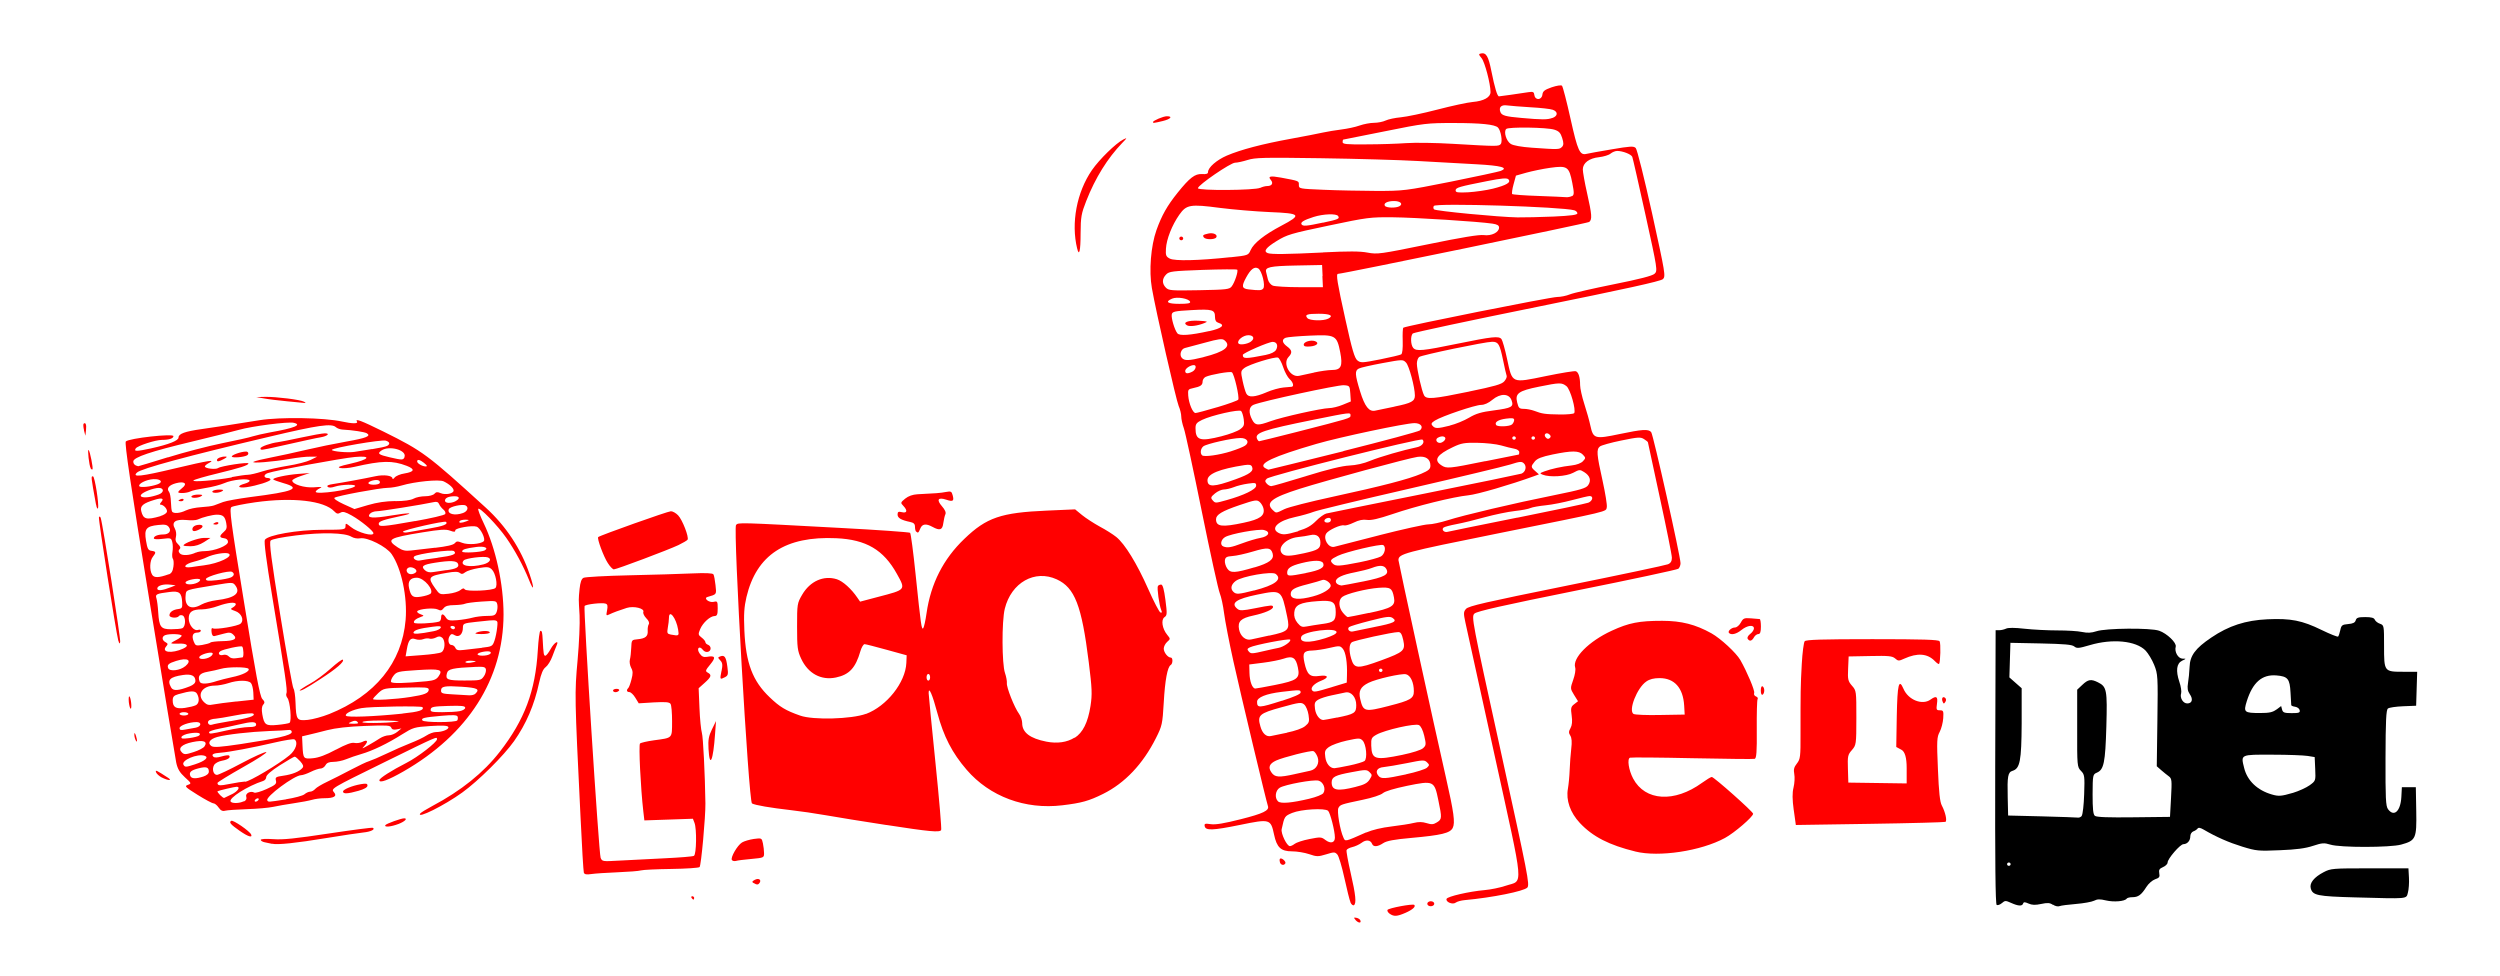
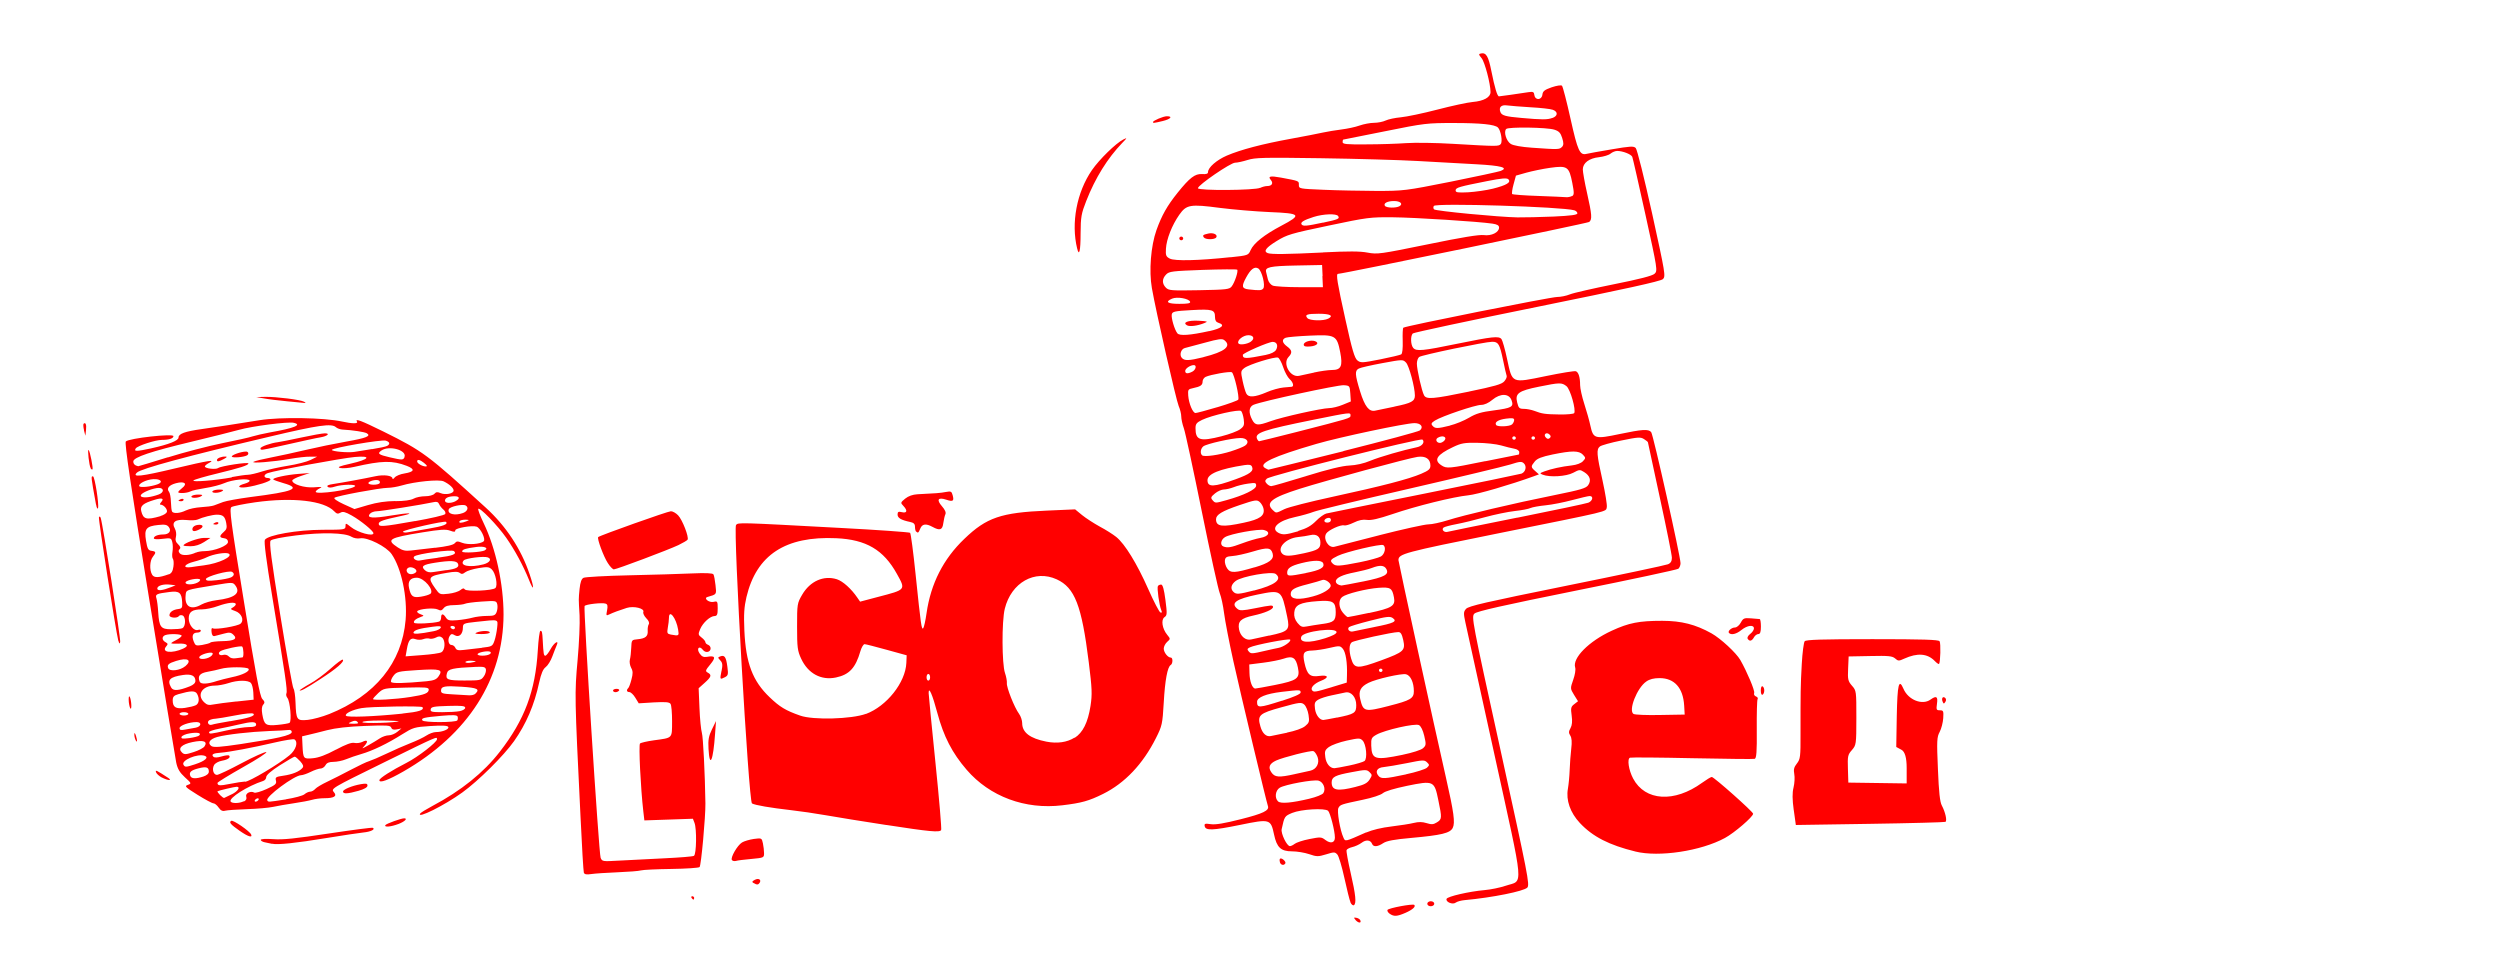
<svg xmlns="http://www.w3.org/2000/svg" id="Calque_3" data-name="Calque 3" viewBox="0 0 240 93.67">
  <defs>
    <style>
      .cls-1 {
        fill: red;
      }
    </style>
  </defs>
  <g id="layer1">
    <path id="path93" class="cls-1" d="m130.13,88.31c-.19-.22-.18-.25.09-.2.17.03.35.15.38.26.1.28-.21.25-.48-.06h0Zm3.28-.59c-.17-.12-.26-.29-.21-.37.12-.18,2.43-.61,2.57-.48.17.16-.16.46-.84.76-.83.36-1.11.37-1.52.09h0Zm-3.76-1.09c-.09-.2-.35-1.26-.59-2.35-.24-1.09-.54-2.11-.68-2.25-.23-.25-.31-.25-1.08-.01-.76.23-.89.23-1.62-.02-.44-.15-1.17-.27-1.64-.27-1.07,0-1.47-.37-1.73-1.61-.32-1.5-.39-1.52-3.26-.93-2.65.54-3.32.56-3.4.12-.05-.24.03-.27.58-.19.45.07,1.29-.07,2.9-.48,2.14-.54,2.74-.83,2.59-1.26-.15-.42-2.63-10.8-3.31-13.88-.41-1.84-.81-3.93-.9-4.64s-.27-1.56-.41-1.9c-.14-.33-.92-3.87-1.73-7.87s-1.58-7.58-1.72-7.97c-.14-.39-.25-.9-.25-1.14,0-.24-.11-.69-.25-1.01-.24-.56-2.17-9.03-2.57-11.31-.29-1.66-.1-4.05.44-5.57.51-1.42,1.02-2.33,2.04-3.6,1.15-1.43,1.66-1.82,2.33-1.78.42.03.58-.03.58-.19,0-.44.83-1.16,1.8-1.58,1.36-.58,3.42-1.12,6.16-1.62,1.29-.24,2.68-.5,3.09-.6.41-.09,1.2-.22,1.76-.29.55-.07,1.33-.23,1.74-.38.4-.14,1.03-.26,1.39-.26s.86-.1,1.11-.22c.25-.12.9-.26,1.46-.31.55-.05,2.13-.38,3.51-.74,1.38-.36,2.91-.69,3.39-.73,1.06-.09,1.71-.45,1.71-.95,0-.79-.55-2.89-.86-3.26-.29-.35-.3-.4-.05-.45.49-.1.71.27.99,1.69.32,1.6.57,2.43.73,2.43.12,0,1.9-.26,2.82-.4.46-.07.54-.03.58.28.08.53.71.49.77-.05.04-.33.21-.46.89-.7.48-.16.9-.23.99-.15.08.08.45,1.5.82,3.17.69,3.1.89,3.53,1.54,3.37.16-.04,1.24-.24,2.39-.43,1.82-.31,2.13-.33,2.33-.13.13.13.81,2.84,1.57,6.27,1.27,5.79,1.32,6.06,1.03,6.32-.21.2-3.68.96-12.06,2.66-6.47,1.31-11.84,2.46-11.94,2.55-.24.23-.21,1.1.04,1.39.3.34.88.29,4.27-.41,3.34-.68,3.94-.75,4.2-.44.09.11.34.97.54,1.92.51,2.37.39,2.32,3.74,1.63,1.46-.3,2.74-.51,2.86-.46.26.09.41.58.41,1.33,0,.31.18,1.12.4,1.8s.49,1.63.59,2.11c.27,1.24.43,1.29,2.79.79,2.21-.46,2.77-.5,3.04-.19.2.23,2.82,11.95,2.82,12.59,0,.2-.1.44-.21.53-.12.09-4.49,1.03-9.73,2.08-7.18,1.45-9.6,2-9.84,2.22-.31.29-.25.61,2.51,13.16,2.62,11.94,2.81,12.88,2.56,13.15-.34.35-3.37.96-6,1.2-.35.03-.74.14-.87.24-.29.23-.99-.06-.88-.36.08-.23,2.16-.71,3.64-.84.6-.05,1.51-.24,2.04-.42,1.72-.58,1.82.66-1.08-12.57-1.41-6.43-2.67-12.14-2.79-12.69-.19-.89-.19-1.04.06-1.32.23-.27,1.89-.65,9.64-2.22,5.15-1.04,9.53-1.97,9.74-2.06.27-.11.38-.3.38-.63,0-.26-.52-2.84-1.15-5.74-.63-2.9-1.15-5.3-1.15-5.34,0-.04-.17-.18-.38-.31-.33-.21-.57-.19-2.18.14-.99.2-1.91.46-2.05.57-.35.28-.31.75.25,3.26.27,1.23.46,2.39.41,2.58-.11.45.5.3-10.46,2.51-9.08,1.83-9.53,1.96-9.54,2.56,0,.18,3.47,16.11,4.55,20.83.77,3.39.91,4.39.66,4.88-.25.5-1.08.7-3.98.96-1.67.15-2.35.28-2.69.5-.54.36-.95.39-1.07.07-.15-.38-.58-.43-1.01-.1-.23.17-.63.35-.89.41-.26.06-.51.19-.55.29-.04.1.14,1.09.39,2.18.49,2.13.57,2.95.31,3.11-.09.05-.24-.07-.33-.27h0Zm-5.35-5.62c.15-.13.78-.34,1.4-.46,1.06-.21,1.15-.21,1.54.09.5.38.91.27.91-.23,0-.64-.45-2.38-.65-2.57-.31-.29-2.6-.15-3.45.2-.73.31-.74.32-1.01,1.56-.09.41.5,1.63.79,1.63.11,0,.32-.11.47-.23h0Zm6.86-1.09c.57-.25,1.49-.47,2.43-.58.83-.1,1.79-.25,2.14-.34.45-.11.81-.11,1.22.02.48.15.65.14.99-.07.49-.3.5-.41.14-2.13-.38-1.87-.45-1.9-3-1.38-1.24.26-2.12.52-2.33.71-.2.17-1,.44-1.93.63-2.09.44-2.15.46-2.33.78-.16.28.15,2.14.48,2.85.18.4.11.42,2.18-.5h0Zm-5.44-3.25c.64-.15,1.23-.39,1.32-.53.27-.41,0-1.08-.47-1.2-.51-.12-3.18.37-3.71.68-.42.25-.52.97-.17,1.31.25.25,1.33.15,3.04-.26Zm4.42-1.13c.82-.2,1.12-.36,1.34-.7.26-.41.26-.46,0-.71-.27-.26-.37-.26-1.73,0-1.58.29-1.91.46-1.91.98,0,.77.54.88,2.31.43h0Zm4.85-1.21c.95-.2,1.85-.49,2-.63.25-.24.25-.28,0-.52-.25-.24-.4-.23-1.92.08-.91.18-1.91.35-2.23.38-.64.05-.86.43-.5.85.26.3.59.29,2.64-.15h0Zm-10.67-.02c.6-.13,1.26-.27,1.46-.32.6-.13.92-.72.71-1.31-.1-.27-.28-.53-.4-.57-.24-.09-2.9.59-3.58.9-.65.3-.79.65-.46,1.13.33.49.71.52,2.28.17h0Zm5.21-.82c.68-.14,1.34-.34,1.46-.43.3-.23.17-1.63-.19-1.98-.25-.24-.37-.23-1.52.02-.69.15-1.45.43-1.7.61-.39.29-.43.42-.35.98.08.62.45,1.06.87,1.06.11,0,.75-.12,1.43-.26Zm5.12-1.03c.96-.2,1.77-.46,1.96-.63.3-.27.31-.37.12-1.18-.13-.55-.32-.94-.51-1.04-.37-.19-3.26.46-4.08.92-.48.27-.52.36-.5,1.05.05,1.34.35,1.43,3.02.88h0Zm-11.1-2.13c.79-.16,1.47-.4,1.74-.62.39-.32.43-.43.33-1.08-.06-.4-.25-.85-.41-.99-.28-.24-.43-.23-2.19.26-2.15.59-2.33.76-2.02,1.84.19.68.57,1.02,1.01.92.14-.03.84-.18,1.55-.32Zm4.81-1.44c1.68-.34,1.84-.44,1.84-1.2,0-.77-.5-1.34-1.06-1.21-.2.05-.78.17-1.28.27-.5.1-1.1.29-1.31.42-.34.21-.38.33-.31.89.08.58.44,1.06.8,1.06.07,0,.66-.11,1.32-.24h0Zm5-1.13c2.05-.52,2.37-.71,2.37-1.4,0-.84-.31-1.52-.75-1.63-.43-.1-2.86.45-3.6.82-.77.38-.98.79-.8,1.55.29,1.24.42,1.27,2.79.66h0Zm-10.3-.48c1.16-.37,1.8-.65,1.8-.8,0-.27-.04-.27-1.83-.06-1.49.18-2.35.53-2.35.95,0,.61.16.61,2.38-.1h0Zm4.81-1.32l1.42-.43.02-.71c.04-1.22-.12-2.21-.4-2.54-.26-.3-.32-.3-1.28-.08-.55.13-1.28.24-1.63.25-.85.02-.98.22-.77,1.18.25,1.14.53,1.39,1.42,1.26.88-.12.98.15.18.46-.64.25-1.04.66-.88.9.15.23.3.2,1.93-.29h0Zm-5.48-.2c2.16-.43,2.43-.63,2.21-1.67-.19-.96-.51-1.16-1.36-.86-.35.12-1.24.3-1.97.39l-1.34.17.02.81c.02.82.27,1.5.56,1.5.09,0,.93-.15,1.88-.34h0Zm10.33-1.41c0-.09-.07-.16-.17-.16s-.17.07-.17.16c0,.09.07.16.17.16s.17-.07.17-.16Zm-.11-.96c2.17-.8,2.32-.94,2.1-1.95-.13-.57-.24-.76-.47-.76-.57,0-4.25.81-4.47.98-.26.2-.28.81-.06,1.56.3,1,.58,1.02,2.9.17h0Zm-11.08-.93c.41-.1.95-.21,1.19-.26.51-.09,1.29-.64,1.13-.8-.12-.12-3.41.51-3.87.75-.25.12-.27.19-.1.39.21.24.29.24,1.65-.08h0Zm5.69-1.19c.69-.22,1.09-.43,1.09-.58,0-.49-3.17-.09-3.38.42-.24.6.7.66,2.29.16Zm-5.37-.25c1.87-.4,1.99-.53,1.72-1.81-.55-2.62-.53-2.6-2.86-2.13-2.05.42-2.61.82-1.91,1.38.22.18.5.17,1.65-.06,1.61-.32,1.76-.33,1.76-.12,0,.23-.81.58-1.88.81-1.21.26-1.53.56-1.38,1.34.13.65.63,1.08,1.15.96.19-.04.98-.21,1.74-.38h0Zm10.06-.82c1.94-.38,2.25-.54,1.79-.87-.26-.18-.57-.15-2.17.26-1.03.26-1.94.54-2.02.61-.22.2.05.5.37.42.15-.04,1.07-.23,2.04-.42Zm-4.95-.3c1.09-.15,1.27-.31,1.27-1.13,0-1-.26-1.17-1.72-1.06-1.71.12-2.19.36-2.26,1.08-.04.39.06.7.31,1.01.31.37.45.43.88.34.29-.06.96-.16,1.5-.24h0Zm4.46-1.05c2.22-.47,2.56-.68,2.4-1.5-.17-.9-.33-1-1.47-.92-1.19.09-3.11.57-3.5.88-.38.3-.35,1.01.07,1.51.19.23.4.42.47.42s.98-.18,2.02-.4h0Zm-5.33-1.61c.91-.24,1.65-.7,1.66-1.01,0-.29-.55-.66-.81-.55-.15.06-.79.25-1.42.41-1.28.32-1.61.52-1.61.94,0,.52.76.6,2.19.21Zm-5.7-.55c2.03-.52,2.74-1.07,2.08-1.59-.35-.28-3.24.22-3.84.67-.45.34-.54.75-.22,1.05.27.26.49.24,1.98-.14Zm10.49-.87c2.07-.42,2.51-.67,2.2-1.21-.2-.35-.63-.38-1.37-.09-.3.12-1.03.3-1.63.42-1.2.23-1.84.53-1.84.87,0,.2.22.36.54.4.07,0,1.01-.17,2.09-.39h0Zm-5.53-.81c1.39-.27,1.84-.52,1.68-.93-.13-.32-.89-.32-2.09-.02-1.03.26-1.37.49-1.37.91,0,.36.12.37,1.78.05h0Zm-4.91-.54c1.42-.42,1.88-.77,1.74-1.31-.16-.6-.48-.64-1.91-.21-.71.21-1.59.41-1.96.43-.55.04-.68.11-.72.42-.03.2.07.55.22.77.32.47.73.45,2.63-.11h0Zm10.07-.49c.92-.18,1.85-.44,2.06-.56.38-.23.52-.91.22-1.09-.23-.14-3.59.65-4.36,1.03-.72.35-.79.46-.47.76.27.26.61.24,2.55-.14Zm-5.31-.87c1.34-.3,1.56-.44,1.56-1.02,0-.58-.37-.86-.96-.72-.25.06-.8.15-1.21.19-1.18.13-2.04,1.07-1.48,1.61.27.25.72.24,2.09-.06h0Zm-5.95-.95c.59-.22,1.38-.46,1.75-.52.81-.14,1.02-.59.34-.76-.52-.12-3.19.36-3.73.68-.41.24-.51.77-.17.9.41.16.74.1,1.81-.3h0Zm13.17-.78c2.24-.57,4.35-1.04,4.7-1.04s1.17-.18,1.84-.39c1.53-.49,6.39-1.64,10.28-2.42,2.52-.51,3.03-.66,3.23-.96.31-.45.17-.9-.39-1.25-.41-.26-.46-.25-1.06.07-.66.35-2.24.45-2.92.18-.31-.12-.29-.15.17-.32.65-.24,1.64-.46,2.62-.57.46-.05.89-.21,1.07-.4.28-.3.28-.33,0-.63-.38-.4-1.06-.4-2.91-.02-1.06.22-1.48.39-1.71.67-.39.48-.39.54.04.92l.36.32-.49.18c-2.2.8-5.44,1.75-6.3,1.83-1.4.14-4.98,1.02-7.29,1.81-1.34.45-2.03.61-2.43.55-.39-.06-.78.02-1.27.26-.39.19-.81.31-.92.27-.3-.11-1.53.45-1.73.79-.31.53.24,1.41.8,1.26.14-.04,2.08-.54,4.32-1.11h0Zm-7.79-.41c.81-.24,1.23-.48,1.7-.95.34-.35.79-.67.99-.72.2-.05,4.44-.91,9.42-1.91,4.98-1,9.17-1.87,9.32-1.92.4-.15.53-.7.24-.98-.22-.21-.37-.2-1.31.1-.58.18-4.94,1.23-9.68,2.32-4.74,1.09-8.89,2.09-9.22,2.23-.33.13-1.13.36-1.78.5-1.59.34-2.37,1.07-1.6,1.5.42.23.71.21,1.92-.14h0Zm21.03-1.27c3.54-.71,6.61-1.36,6.82-1.44.42-.17.52-.64.13-.64-.14,0-.89.18-1.68.39s-1.93.44-2.55.5c-.62.06-1.27.18-1.45.26-.18.09-.86.22-1.51.29-.65.07-1.94.34-2.86.59-.92.26-2.16.56-2.75.67s-1.15.26-1.23.33c-.22.19.05.49.37.41.15-.04,3.18-.66,6.72-1.37h0Zm-26.25.48c1.55-.33,2.02-.67,1.89-1.34-.04-.22-.21-.51-.37-.65-.27-.23-.42-.21-1.93.3-1.7.58-2.26.92-2.26,1.36,0,.71.58.78,2.67.33h0Zm8.36-.26c0-.15-.11-.23-.28-.2-.42.08-.48.45-.07.45.21,0,.35-.1.35-.25Zm-4.47-1.04c.38-.19,2.47-.72,4.64-1.19,4.75-1.03,7.32-1.7,8.5-2.21.72-.31.88-.45.88-.78,0-.64-.45-.95-1.24-.84-.82.11-8.76,2.26-11.29,3.06-2.72.86-3.34,1.35-2.6,2.05.33.31.28.32,1.11-.09h0Zm-5.54-.87c1.65-.46,2.83-1.03,2.83-1.38,0-.29-.07-.3-.79-.2-.44.06-1.05.21-1.36.34-.31.12-.74.22-.95.22s-.6.17-.85.38c-.4.33-.43.42-.24.64.27.31.25.31,1.36,0h0Zm.86-2c1.38-.5,1.75-.78,1.58-1.19-.08-.2-.24-.24-.73-.17-2.39.37-3.55.84-3.55,1.45,0,.69.6.67,2.7-.09h0Zm6.78-.31c2.13-.66,3.47-.98,4.15-1.01.63-.03,1.37-.19,2.01-.46.89-.37,3.18-1.03,4.48-1.3.49-.1.77-.49.52-.73-.19-.18-14.61,3.44-14.94,3.75-.19.18-.2.27-.02.47.12.14.31.25.44.25s1.64-.44,3.37-.97h0Zm3.57-2.4c3.91-.98,7.21-1.87,7.34-1.98.38-.33.1-.7-.52-.7-.84,0-7.17,1.34-9.4,1.99-4.19,1.22-5.64,1.9-4.95,2.32.14.08.29.15.33.16.05,0,3.28-.8,7.19-1.77Zm13.62.98c1.72-.35,3.16-.64,3.2-.64s.06-.11.06-.24c0-.13-.21-.28-.46-.32s-.84-.19-1.29-.32c-.46-.13-1.48-.24-2.27-.25-1.25-.02-1.54.03-2.34.41-1.56.74-1.88,1.24-1.13,1.74.52.35.7.33,4.23-.39Zm-24.4-.96c.57-.18,1.17-.42,1.34-.54.46-.32.2-.74-.45-.73-.78,0-3.27.56-3.56.8-.26.21-.33.66-.12.86.19.18,1.63-.02,2.8-.39Zm20.46-1.01c.32-.36-.15-.57-.63-.28-.26.16-.11.49.22.49.12,0,.3-.1.41-.21Zm-14.21-.83c5.22-1.34,5.21-1.33,5.21-1.59,0-.32.05-.32-3.58.41-4.79.97-5.62,1.25-5.4,1.81.06.14.15.25.21.25s1.66-.4,3.56-.88h0Zm-7.14.39c.72-.18,1.51-.48,1.75-.66.38-.28.42-.41.35-.96-.05-.35-.16-.7-.25-.79-.2-.19-2.84.41-3.75.85-.52.25-.63.39-.63.79,0,1.18.42,1.31,2.54.77h0Zm28.22.18c0-.09-.07-.16-.17-.16s-.17.07-.17.16c0,.09.07.16.17.16s.17-.07.17-.16Zm1.84,0c0-.09-.07-.16-.17-.16s-.17.07-.17.16c0,.09.07.16.17.16s.17-.07.17-.16Zm1.39-.34c-.28-.27-.62-.01-.36.28.14.16.25.18.38.07s.12-.22-.01-.34h0Zm-9.56-.86c.54-.13,1.37-.47,1.84-.75.67-.4,1.19-.55,2.37-.7,1.73-.23,1.94-.34,1.71-.97-.24-.67-1.07-.69-1.84-.05-.37.31-.77.49-1.08.49-.56,0-3.76,1.08-4.43,1.5-.35.22-.4.32-.24.5.25.29.46.29,1.67-.01h0Zm5.97-.11c.11-.11.2-.29.2-.42,0-.18-.16-.21-.78-.13-.75.1-1.13.34-.95.61.13.2,1.31.15,1.53-.06h0Zm-23.2-.3c1.13-.41,4.91-1.25,5.63-1.26.29,0,.88-.14,1.31-.32l.78-.32-.05-.76c-.05-.74-.06-.76-.63-.8-.55-.04-7.83,1.53-8.66,1.88-.45.19-.5.75-.13,1.44.3.56.54.58,1.75.14h0Zm29.16-.77c.2-.31-.37-2.31-.74-2.6-.46-.36-.65-.35-2.63.05-1.98.4-2.32.65-2.1,1.52.13.54.21.61.65.61.27,0,.72.09.99.19.75.29,1.05.33,2.45.35.71.01,1.33-.05,1.38-.13h0Zm-34.25-.58c1.05-.31,1.95-.64,2-.72.14-.21-.39-2.5-.61-2.63-.19-.11-2.05.22-2.52.44-.16.08-.29.28-.29.44,0,.36-.2.49-.91.64-.48.1-.51.14-.47.72.06.77.44,1.67.7,1.67.11,0,1.05-.25,2.09-.56h0Zm17-.06c1.63-.33,1.96-.51,1.96-1.06,0-.79-.56-2.87-.85-3.16-.3-.31-.32-.31-2.27.05-1.08.2-2.1.43-2.26.52-.4.2-.38.56.12,2.19.45,1.47.87,1.99,1.46,1.85.2-.04,1.02-.22,1.83-.38h0Zm7.15-1.44c2.47-.51,3.15-.7,3.39-.98.17-.19.27-.43.23-.53-.04-.1-.2-.79-.35-1.53-.32-1.53-.45-1.74-1.04-1.74-.67,0-6.77,1.27-7.01,1.46-.12.09-.22.38-.22.64,0,.56.47,2.64.69,3.04.22.41.85.36,4.33-.36h0Zm-19.44.07c.53-.23,1.27-.43,1.64-.46.37-.03.73-.06.79-.07.24-.04.12-.45-.21-.74-.18-.16-.46-.67-.61-1.13s-.38-.88-.5-.93c-.31-.11-2.78.65-3.23,1-.35.27-.36.33-.17,1.23.11.52.27,1.07.36,1.23.21.39.8.35,1.94-.13h0Zm4.57-1.9c.6-.13,1.37-.24,1.71-.24.89,0,1.06-.37.8-1.71-.32-1.62-.46-1.7-2.9-1.59-1.11.05-2.16.14-2.32.2-.41.15-.37.48.12.84.49.36.52.61.14,1.01-.6.63.16,1.99,1.01,1.81.19-.04.83-.18,1.43-.31h0Zm-.99-2.68c0-.27.68-.47,1.08-.33.45.17.18.46-.47.51-.45.04-.61-.01-.61-.18h0Zm-10.7,2.6c.34-.17.45-.63.15-.63-.34,0-.83.33-.83.56,0,.27.23.3.68.07h0Zm20.06-1.67c.11-.06.16-.57.14-1.28-.02-.64,0-1.21.06-1.27.17-.16,14.14-2.95,14.77-2.95.33,0,.88-.11,1.22-.25.34-.14,2.24-.57,4.22-.97,2.45-.49,3.7-.81,3.91-1.01.3-.28.28-.42-.87-5.64-.65-2.95-1.22-5.46-1.27-5.58-.1-.25-.92-.57-1.45-.57-.19,0-.47.12-.64.26-.16.14-.66.29-1.1.34-.95.1-1.55.55-1.56,1.17,0,.24.18,1.27.41,2.28.47,2.08.5,2.54.2,2.77-.16.12-23.67,4.98-24.11,4.98-.21,0-.08.82.71,4.38.64,2.91.88,3.71,1.15,3.93.32.25.46.24,2.19-.1,1.01-.2,1.92-.42,2.02-.48h0Zm-18.98.27c2.05-.51,2.72-1.05,2-1.62-.21-.17-.54-.13-1.88.24-.89.24-1.75.47-1.91.51-.37.09-.55.65-.3.94.26.3.66.29,2.08-.06h0Zm5.98-.21c.5-.1.86-.28.98-.48.23-.41.08-.77-.32-.77s-2.87,1.08-2.87,1.25c0,.39.25.39,2.22,0h0Zm-1.42-1.29c.38-.28.24-.6-.26-.6s-1.13.51-.95.79c.12.18.88.07,1.22-.19h0Zm-4.01-.99c1.22-.27,1.57-.59.88-.8-.23-.07-.33-.24-.33-.55,0-.71-.24-.78-2.25-.67-1.63.09-1.84.14-1.9.41-.07.34.27,1.49.54,1.82.2.26,1.22.19,3.07-.22h0Zm-2.14-.56c-.46-.27.09-.49,1.11-.44.88.05.94.07.57.22-.66.27-1.42.37-1.68.22h0Zm13.56-.64c.55-.28.19-.47-.92-.47s-1.37.09-1.08.42c.22.25,1.53.29,2,.05Zm-13.26-1.62c-.11-.31-1.26-.51-1.73-.3-.71.31-.45.5.7.5.8,0,1.08-.05,1.03-.2Zm3.99-1.47c.3-.39.66-1.49.53-1.61-.05-.05-1.54-.04-3.3.02-2.93.11-3.23.14-3.52.44-.4.41-.41.87-.03,1.26.27.28.5.3,3.19.25,2.66-.05,2.92-.08,3.14-.37h0Zm3.03.2c.23-.28-.13-1.72-.48-1.93-.36-.21-.72.06-1.16.87-.46.85-.42,1.06.22,1.14,1.06.12,1.26.11,1.42-.08h0Zm5.7-1.19l-.05-1.07-2.51.05c-2.52.05-3,.16-2.86.64.04.14.12.46.17.7.06.25.27.51.47.59.2.08,1.37.15,2.59.15h2.22s-.05-1.06-.05-1.06h0Zm-8.85-1.81c1.71-.18,1.72-.19,1.94-.69.3-.67,1.32-1.48,2.95-2.34,2-1.05,1.88-1.19-1.12-1.31-1.36-.06-3.5-.24-4.76-.4-2.88-.38-3.23-.32-3.92.66-.69.98-1.23,2.34-1.28,3.26-.04.64.01.76.38.95.47.24,2.74.19,5.82-.14h0Zm-4.88-1.72c-.05-.08-.03-.19.06-.24.09-.05.2-.03.26.06.05.08.03.19-.06.24-.09.05-.2.03-.26-.06Zm2.33-.18c-.14-.22-.09-.26.43-.38.48-.11.93.11.76.37-.15.23-1.04.23-1.19,0h0Zm11.45,1.43c2.42-.12,3.52-.12,4.26.02.96.18,1.21.14,5.77-.79,3.29-.68,4.96-.95,5.4-.89.72.1,1.46-.26,1.46-.72,0-.21-.17-.31-.63-.38-1.34-.2-7.43-.59-9.57-.61-2.15-.02-2.44.01-6.17.8-3.63.76-3.99.87-4.98,1.48-1.04.64-1.29.99-.86,1.16.34.13,1.86.11,5.3-.06h0Zm-.02-2.85c1.5-.32,1.63-.38,1.46-.64-.16-.25-1.42-.21-2.36.09-.94.3-1.28.51-1.15.71.13.2.47.17,2.05-.17h0Zm22.15-.59c1.68-.08,2.28-.16,2.28-.31,0-.11-.13-.24-.29-.29-1.14-.34-13.3-.72-13.49-.42-.07.11-.06.25.02.33.16.16,6.23.74,8.01.77.65.01,2.21-.03,3.47-.08h0Zm-14.79-1c.36-.22.06-.49-.53-.49-.64,0-1.04.21-.88.46.14.21,1.08.23,1.41.03h0Zm16.56-.96c.2-.12.21-.3.02-1.27-.31-1.57-.47-1.68-2.12-1.45-.72.1-1.76.32-2.3.47l-.99.28-.23.84c-.13.46-.18.88-.13.93.05.05,1.17.14,2.47.18,1.3.05,2.52.1,2.7.12.18.02.44-.04.57-.11Zm-7.59-.72c1.31-.33,1.77-.61,1.47-.9-.14-.14-.64-.1-2,.17-2.74.54-3.06.63-3.06.9,0,.2.2.23,1.21.18.67-.04,1.74-.19,2.38-.35Zm-22.35-.07c.19-.1.5-.18.68-.18.44,0,.6-.27.35-.57-.32-.37-.09-.43.96-.24,1.76.33,1.73.31,1.72.7,0,.37.03.37,2.38.47,1.31.06,3.59.1,5.06.11,2.61,0,2.79-.02,7.11-.88,2.44-.49,4.61-.96,4.83-1.04.78-.31.06-.51-2.35-.64-1.32-.07-3.82-.21-5.57-.31-1.75-.1-5.96-.22-9.37-.27-5.49-.08-6.29-.06-7.01.17-.45.14-.99.26-1.2.26-.43,0-3.57,2.15-3.57,2.45,0,.25,5.49.21,5.98-.04h0Zm28.97-3.93c.17-.19.17-.38.02-.86-.15-.49-.31-.66-.75-.8-.72-.23-4.4-.28-4.62-.07-.27.26,0,1.17.44,1.44.24.15,1.02.29,2.02.36,2.54.18,2.66.18,2.89-.08h0Zm-5.88-.28c.2-.23.01-1.32-.27-1.59-.31-.29-1.6-.43-4.25-.43-2.54,0-2.78.02-6.58.79-2.17.44-3.97.8-4.01.8s-.07.11-.07.24c0,.2.36.24,2.3.22,1.26,0,2.98-.06,3.81-.12.83-.06,2.86-.03,4.51.07,4.24.25,4.36.25,4.56.02h0Zm4.96-2.5c.53-.19.56-.6.04-.79-.21-.08-1.17-.19-2.13-.24-.96-.06-1.98-.14-2.27-.18-.55-.08-.81.18-.63.64.13.33.49.43,1.99.56,2.01.18,2.53.18,3,0h0Zm-12.01,75.43c0-.13.15-.24.34-.24s.33.11.33.24c0,.13-.15.24-.34.24s-.33-.11-.33-.24Zm-70.63-.56c-.06-.09-.02-.16.07-.16s.18.07.18.16c0,.09-.03.16-.07.16s-.12-.07-.18-.16Zm5.96-1.42c-.19-.11-.16-.17.12-.32.37-.19.65,0,.45.3-.13.19-.26.2-.57.01h0Zm-16.3-.99c-.04-.12-.19-2.55-.32-5.39-.57-11.59-.57-11.83-.28-15.03.15-1.65.23-3.58.19-4.3-.1-1.68-.1-1.48,0-2.54.07-.64.18-.96.38-1.06.16-.08,2.12-.19,4.37-.24,2.25-.05,4.97-.13,6.04-.18,1.3-.06,1.99-.03,2.06.09.06.09.15.56.2,1.04.1.91.13.87-.77,1.13-.42.12.15.57.59.47.36-.09.39-.05.39.63,0,.58-.06.72-.29.73-.43,0-1.13.64-1.39,1.25-.21.5-.2.56.14.82.2.15.36.35.36.44,0,.09.11.2.25.25.14.05.25.2.25.34,0,.38-.49.48-.74.15-.35-.46-.65-.14-.32.34.21.3.38.38.7.33.81-.15.89.04.33.72-.47.57-.5.65-.25.79.41.22.35.41-.3.99l-.57.51.08,1.9c.04,1.05.15,2.12.23,2.38.12.39.3,3.94.34,6.77.02,1.27-.41,5.98-.56,6.12-.09.08-1.31.16-2.72.18-1.41.02-2.72.08-2.91.14-.19.06-1.21.14-2.25.18-1.04.04-2.18.12-2.52.17-.45.07-.65.03-.7-.12h0Zm7.69-1.39c1.48-.07,2.78-.17,2.88-.24.24-.14.28-2.6.05-3.17l-.15-.39-2.33.08-2.33.08-.1-.86c-.26-2.25-.46-6.38-.32-6.52.08-.08.69-.22,1.34-.31,1.83-.25,1.73-.15,1.74-1.82,0-.8-.06-1.56-.15-1.68-.12-.17-.46-.2-1.6-.14l-1.45.09-.33-.54c-.18-.3-.44-.54-.57-.54-.25,0-.31-.19-.11-.38.07-.06.21-.43.31-.83.15-.56.15-.8-.03-1.12-.12-.23-.18-.58-.12-.79.06-.21.11-.72.13-1.14.03-.74.04-.76.61-.81.75-.07,1.01-.28.97-.81-.02-.23.03-.52.1-.63.08-.13,0-.35-.24-.58-.2-.21-.33-.48-.28-.6.14-.34-.91-.6-1.59-.39-.73.23-1.31.45-1.69.63-.29.14-.3.11-.2-.4.08-.41.05-.58-.14-.64-.32-.12-1.92.06-2.02.23-.13.2,1.37,23.76,1.54,24.17.15.36.19.36,1.78.27.9-.05,2.84-.15,4.32-.22h0Zm-4.89-16.11c0-.09.16-.16.34-.16s.3.07.24.16c-.06.09-.21.16-.34.16s-.24-.07-.24-.16Zm6.25-5.85c-.18-1.11-.88-2-.88-1.12,0,.2-.05.62-.11.94-.09.52-.06.59.29.66.79.14.8.14.7-.48h0Zm57.78,22.34c-.05-.14-.05-.29,0-.34.14-.14.62.28.51.45-.14.22-.41.17-.52-.1h0Zm-52.62-.22c-.15-.23.52-1.4.97-1.68.21-.13.73-.28,1.14-.34.75-.1.76-.09.87.42.06.28.11.71.11.95,0,.43-.03.44-1.21.55-.67.06-1.34.14-1.49.19-.15.04-.33,0-.38-.08h0Zm86.75-.81c-2.53-.62-4.1-1.42-5.34-2.74-.93-.99-1.35-2.2-1.15-3.29.07-.4.15-1.22.17-1.82.02-.6.09-1.51.15-2.02.08-.64.05-1.04-.09-1.26-.17-.26-.16-.4.02-.72.15-.27.19-.65.11-1.21-.1-.71-.07-.85.25-1.09l.36-.28-.38-.61c-.37-.61-.37-.62-.08-1.45.17-.47.25-.98.19-1.17-.3-.9,1.31-2.53,3.51-3.54,1.65-.76,2.63-.95,4.84-.95,1.85,0,3.2.35,4.73,1.2.89.5,2.37,1.87,2.77,2.56.64,1.12,1.42,2.96,1.33,3.17-.05.13.02.27.17.33.15.05.22.17.16.26-.06.09-.09,1.4-.08,2.91.02,2.14-.03,2.77-.2,2.82-.12.04-2.81,0-5.98-.06-3.17-.07-5.86-.09-5.99-.05-.29.11-.13,1.19.3,2,1.15,2.17,3.96,2.34,6.62.41.43-.31.84-.56.93-.56.21,0,3.97,3.34,3.97,3.53,0,.29-1.8,1.84-2.71,2.33-2.3,1.25-6.32,1.86-8.59,1.3h0Zm4.67-14.02c-.1-1.7-.94-2.63-2.36-2.63-.55,0-.96.1-1.28.33-.89.61-1.74,2.79-1.22,3.11.13.08,1.29.13,2.57.1l2.34-.04-.05-.88Zm-135.56,13.28c-.18-.04-.5-.11-.71-.15-.21-.04-.38-.15-.38-.23,0-.09.48-.12,1.21-.07.93.07,2.15-.06,5.31-.54,2.25-.34,4.16-.59,4.24-.55.27.15-.19.38-.91.45-.4.04-1.99.28-3.52.53-2.96.49-4.7.67-5.24.55Zm-3.11-1.25c-.89-.62-1.05-.82-.81-.96.18-.11,1.76.98,1.91,1.31.15.35-.3.21-1.1-.35Zm62.06-.56c-2.15-.33-4.75-.75-5.76-.93-1.02-.18-2.53-.4-3.35-.49-2-.23-3.48-.48-3.77-.65-.32-.19-1.82-26.39-1.53-26.73.21-.25.19-.25,9.98.28,3.63.19,6.66.41,6.73.47.07.06.31,1.87.53,4.01.51,4.91.57,5.32.73,5.15.07-.08.22-.73.32-1.45.41-2.84,1.61-5.2,3.63-7.13,2.13-2.05,3.52-2.52,7.92-2.71l2.71-.12.67.55c.37.3,1.13.79,1.69,1.1.57.3,1.28.75,1.59,1,.83.67,1.98,2.54,3.07,5,.53,1.2,1.06,2.21,1.17,2.25.15.05.17-.02.08-.23-.19-.44-.43-2.14-.32-2.31.05-.08.19-.14.31-.14.15,0,.28.46.41,1.47.17,1.32.17,1.49-.09,1.66-.35.24-.22,1.11.26,1.69.32.39.32.4,0,.68-.18.16-.33.45-.33.65,0,.36.39.86.68.86.21,0,.2.59-.01.71-.31.18-.55,1.45-.67,3.61-.12,2.06-.16,2.24-.75,3.41-1.25,2.49-2.98,4.32-5.08,5.36-1.35.67-2.06.87-3.91,1.09-3.56.43-6.97-.84-9.18-3.41-1.39-1.61-2.21-3.2-2.81-5.44-.48-1.8-.84-2.61-.84-1.93,0,.16.29,3.15.65,6.65.36,3.5.61,6.43.55,6.51-.16.24-1.1.15-5.25-.49h0Zm18.09-8.36c.79-.5,1.28-1.47,1.53-3.07.17-1.11.15-1.66-.17-4.21-.68-5.45-1.34-7.14-3.07-7.94-2.11-.97-4.37.31-4.99,2.82-.3,1.21-.28,5.32.02,6.17.12.35.2.79.18.97-.05.39.72,2.34,1.17,2.95.17.23.3.64.3.89,0,.9.75,1.47,2.33,1.78,1.03.2,1.98.07,2.7-.39h0Zm-20.03-2.3c1.99-.74,3.8-3.02,3.88-4.9l.03-.73-1.92-.53c-1.06-.29-2.01-.54-2.12-.54-.11,0-.29.3-.4.67-.46,1.6-1.06,2.26-2.35,2.53-1.42.3-2.68-.38-3.34-1.81-.35-.75-.39-1.08-.39-3.07,0-2.17.01-2.25.49-3.07.76-1.3,2.06-1.88,3.33-1.48.57.18,1.39.92,1.96,1.76l.27.39,1.74-.46c2.68-.7,2.65-.66,1.79-2.21-1.28-2.31-2.95-3.29-5.82-3.42-4.88-.22-7.66,1.6-8.62,5.65-.22.95-.27,1.65-.2,3.22.14,3.12.79,4.84,2.43,6.4.97.93,1.53,1.27,2.93,1.76,1.23.44,4.93.34,6.31-.17h0Zm6.16-3.52c0-.18-.07-.32-.17-.32s-.17.14-.17.32.07.32.17.32.17-.14.17-.32h0Zm-52.29,14.19c.09-.14,1.51-.65,1.8-.65.37,0,.06.31-.54.54-.74.28-1.41.34-1.26.11Zm135.2-1.43c-.14-1.04-.15-1.65-.02-2.18.1-.41.13-.99.07-1.29-.08-.43-.03-.66.25-1.01.33-.42.36-.65.35-2.89,0-3.94,0-4.56.12-6.66.06-1.1.19-2.08.28-2.19.13-.15,1.64-.2,6.5-.2s6.35.05,6.45.2c.13.19.08,2.04-.05,2.18-.04.04-.23-.09-.42-.29-.7-.72-1.66-.79-2.92-.22-.52.24-.59.24-.88-.02-.27-.23-.62-.27-2.39-.23l-2.07.04-.05,1.16c-.05,1.05-.01,1.21.37,1.65.42.47.42.53.42,3.09,0,2.56-.02,2.61-.43,3.09-.39.44-.42.58-.38,1.8l.04,1.32,2.8.04,2.8.04v-1.48q0-1.48-.5-1.75l-.5-.27.05-2.98c.06-3.05.2-3.63.64-2.61.46,1.08,1.81,1.61,2.6,1.04.56-.4.72-.3.62.39-.08.58-.06.64.28.64s.36.07.32.76c-.03.42-.18,1.01-.34,1.31-.27.5-.29.84-.17,3.58.09,2.21.19,3.16.38,3.5.33.62.52,1.46.34,1.56-.07.04-3.34.13-7.25.19l-7.11.11-.2-1.44h0Zm-131.85.31c.05-.08.57-.4,1.15-.71,2.77-1.47,4.92-3.2,6.48-5.21,2.38-3.06,3.42-5.83,3.65-9.74.06-1.03.17-1.87.25-1.87.15,0,.18.12.22.88.07,1.34.1,1.51.25,1.51.09,0,.32-.29.51-.64.33-.62.84-.93.58-.36-.07.15-.25.63-.41,1.05-.15.42-.44.89-.64,1.04-.26.19-.44.62-.63,1.48-.47,2.18-1.25,3.98-2.41,5.63-.99,1.4-3.41,3.8-4.97,4.93-1.73,1.25-4.42,2.59-4.04,2.01h0Zm-19.36-.56c-.15-.23-.38-.41-.5-.41s-.81-.37-1.53-.82c-1.18-.74-1.27-.83-.93-.95.37-.13.36-.15-.28-.73-.49-.45-.7-.8-.83-1.4-.09-.44-1.26-7.52-2.6-15.73-1.77-10.87-2.38-14.98-2.24-15.11.32-.31,4.57-.78,4.57-.51,0,.22-.41.36-1.1.36-.62,0-2.35.56-2.52.82-.2.3.06.3,1.45,0,1.75-.39,2.66-.75,2.66-1.05,0-.36.6-.58,2.24-.81,1.42-.2,3.12-.46,5.53-.85,2-.32,6.19-.25,7.94.13.96.21,1.55.22,1.42.01-.22-.34.39-.11,2.54.95,3.79,1.88,4.21,2.19,9.83,7.31,1.93,1.76,3.38,3.95,4.2,6.38.47,1.37.43,1.77-.05.57-.55-1.37-1.36-2.87-2.19-4.06-.82-1.18-2.6-3.02-2.69-2.77-.03.09.2.7.52,1.36,1.17,2.43,1.91,5.86,1.91,8.78-.02,6.2-3.39,11.49-9.61,15.06-1.47.84-2.31,1.15-2.31.84,0-.19,1.16-.93,2.61-1.67,1.08-.55,2.92-1.97,2.92-2.26,0-.28.15-.35-5.02,2.19-5.21,2.56-5.18,2.54-4.86,2.91.31.36,0,.56-.93.56-.38,0-.9.07-1.17.15-.27.08-1.05.23-1.74.33-.69.1-1.59.26-2.01.35-.41.09-1.54.19-2.51.22-.97.03-1.91.1-2.1.15-.25.07-.43-.02-.63-.32h0Zm2.42-.58c.22-.11.3-.27.23-.47-.11-.32.43-.59.77-.39.1.06.63-.09,1.18-.34.86-.39.98-.5.9-.81-.08-.32-.01-.37.7-.47.85-.12,1.54-.39,1.84-.74.14-.16.08-.32-.21-.65-.22-.24-.45-.44-.53-.44-.07,0-.72.38-1.43.83-.81.52-1.3.94-1.3,1.12,0,.16-.13.33-.29.38-1.5.48-3.34,1.65-3.13,1.98.13.2.86.18,1.26-.03h0Zm1.4-.15c.06-.09.03-.16-.06-.16s-.21.07-.27.16c-.06.09-.03.16.06.16s.21-.07.27-.16Zm2.65-.07c.81-.13,1.61-.34,1.77-.48.16-.14.41-.25.55-.25s.36-.12.48-.26.64-.45,1.15-.69c.51-.24,1.53-.76,2.27-1.15.74-.39,1.53-.77,1.76-.83.23-.07.98-.39,1.67-.72.69-.33,1.73-.79,2.3-1.01.57-.22,1.26-.55,1.53-.73s.68-.33.91-.33c.64,0,1.32-.29,1.18-.5-.08-.13-.59-.15-1.72-.08-1.54.1-1.65.14-2.71.8-1.39.88-2.84,1.58-3.92,1.89-.46.13-1.12.36-1.46.5s-.89.25-1.21.25c-.41,0-.64.09-.76.32-.1.18-.31.32-.47.32s-.59.14-.95.32c-.36.18-.78.32-.92.32-.64,0-3.46,2.09-3.25,2.42.11.17.05.17,1.8-.1h0Zm-5.2-.48c.57-.28.86-.72.46-.72-.19,0-1.72.36-1.83.43-.1.07.53.7.64.64.05-.03.38-.18.72-.35Zm1.26-1.2c.42,0,3.26-1.7,4.27-2.54.63-.52.86-1.29.47-1.53-.09-.05-.94.08-1.88.3-2.19.51-4.38.92-5.2.98-.72.05-.92.17-.69.39.1.1.39.09.78-.03.34-.1.67-.14.72-.09.19.18-.1.4-.68.5-.33.06-.66.24-.76.42-.22.39-.06.94.28.94.14,0,1.2-.5,2.36-1.12s2.23-1.1,2.37-1.07c.14.03-.85.68-2.21,1.44-1.36.77-2.47,1.45-2.47,1.52,0,.28.22.29,1.22.09.57-.12,1.21-.21,1.42-.22h0Zm-4-.5c.33-.11.53-.28.53-.47,0-.43-.24-.51-.99-.32-.73.19-.93.37-.79.73.11.28.53.29,1.25.06h0Zm-.76-1.19c.92-.3,1.31-.65.9-.8-.68-.25-2.32.44-2.04.87.15.24.22.23,1.15-.07h0Zm13.49-1.39c.98-.52,1.5-.71,1.77-.65.21.05.55,0,.75-.09.5-.26.62-.08.24.35-.31.34-.31.34.35-.03.37-.21.87-.51,1.11-.67.24-.16.63-.29.86-.29s.59-.15.81-.33l.4-.33-.44.09c-.31.06-.47.02-.54-.17-.09-.22-.4-.24-2.52-.16-1.61.06-2.82.2-3.64.41-.67.17-1.48.38-1.81.45l-.59.14.04.87c.06,1.29.09,1.32,1.01,1.23.54-.05,1.25-.31,2.19-.82h0Zm-12.62-.31c.33-.49-.09-.64-1.15-.42-1.05.22-1.43.6-1.01,1,.22.21.35.21,1.12-.04.48-.15.95-.4,1.04-.54h0Zm7.21-.88c.8-.18,1.17-.34,1.17-.51,0-.15-.13-.22-.33-.19-.18.03-1.01.07-1.84.1-1.8.07-4.1.33-4.98.57-.72.2-.98.58-.57.87.22.15.81.11,2.83-.19,1.41-.21,3.08-.5,3.73-.65h0Zm-7.72-.17c.25-.24-.14-.33-.89-.21-.4.06-.76.22-.8.34-.06.18.08.2.73.12.45-.06.88-.17.96-.25Zm2.66-.49c.76-.17,1.71-.32,2.1-.32.52,0,.71-.07.71-.24,0-.3-.43-.3-1.65-.01-.52.12-1.38.31-1.91.41-.53.1-.96.25-.96.33,0,.2.12.19,1.7-.17h0Zm-3-.26c.55-.1.62-.54.09-.54-.71,0-1.63.33-1.63.58,0,.19.12.22.54.14.3-.06.75-.14,1-.18h0Zm3.31-.62c1.79-.3,2.45-.51,2.24-.72-.1-.09-.76-.03-1.74.16-.87.17-1.74.31-1.92.32-.18,0-.44.07-.57.14-.29.17-.07.55.25.43.13-.05.91-.2,1.74-.34Zm5.71.14c.22-.13.05-2.08-.21-2.38-.1-.12-.15-.32-.09-.45.11-.26-.11-1.72-1.37-9.32-.58-3.48-.8-5.25-.7-5.41.31-.46,3.11-.95,5.52-.96,2.13,0,2.22-.02,2.22-.34,0-.32.02-.32.51.07.67.54,2.17.95,2.17.6,0-.22-1.21-1.21-2.08-1.7-.63-.35-.85-.41-1.09-.27-.24.14-.36.11-.59-.13-.97-1.03-3.99-1.37-7.58-.87-1.12.16-2.15.37-2.29.46-.22.15-.07,1.31,1.21,9.14,1.13,6.97,1.52,9.03,1.75,9.28.24.25.26.36.09.55-.14.16-.17.46-.09.92.18,1.03.33,1.13,1.47,1.02.54-.05,1.06-.14,1.16-.2h0Zm6.52-.08c-.14-.14-.29-.14-.58-.01-.36.16-.35.18.19.19.44,0,.53-.03.38-.18h0Zm3.96-.07s-.73-.06-1.71-.06c-1.11,0-1.78.06-1.78.16,0,.15,3.32.06,3.5-.1h0Zm5.62-.07c.06-.09.07-.26.03-.37-.06-.15-.42-.17-1.56-.07-1.68.15-1.96.22-1.82.44.14.22,3.21.21,3.35,0h0Zm-12.32-.6c4.45-1.78,7.01-4.93,7.36-9.05.18-2.2-.4-4.94-1.34-6.31-.5-.73-2.34-1.65-3.03-1.52-.26.05-.62-.02-.83-.15-.62-.39-2.81-.44-5.31-.13-1.42.18-2.33.36-2.45.5-.15.17.06,1.78.92,7.11.61,3.79,1.19,6.98,1.27,7.08.09.11.18.72.2,1.35.06,1.69.12,1.77,1.18,1.67.48-.05,1.4-.3,2.05-.56h0Zm-2.8-2.31s.43-.31.96-.6c.53-.28,1.43-.95,2.01-1.47s1.1-.91,1.16-.85c.18.18-.6.86-2.15,1.86-1.42.93-1.99,1.23-1.99,1.06h0Zm9.86,2.25c1.59-.16,2.1-.33,1.92-.61-.09-.14-5.02-.06-5.85.09-.86.15-1.63.52-1.5.73.11.18,2.69.08,5.43-.2Zm-20.56.03c0-.09-.19-.16-.42-.16s-.42.07-.42.16c0,.09.19.16.42.16s.42-.07.42-.16Zm26.06-.26c.29-.06.52-.2.52-.32,0-.18-.31-.22-1.63-.18-1.4.04-1.64.09-1.68.32-.05.24.09.28,1.1.28.64,0,1.4-.04,1.68-.1h0Zm-25.35-.56c.33-.17.38-.64.13-1.1-.18-.32-.6-.31-1.79.03-.44.13-.54.24-.55.59,0,.67.3.85,1.17.73.41-.06.88-.17,1.05-.26h0Zm3.89-.36l1.67-.18-.03-.69c-.02-.38-.12-.79-.23-.91-.26-.29-1.27-.29-2.16.01-.39.13-.99.24-1.32.24-1.2,0-1.76.89-1.01,1.6.27.26.46.3.88.21.29-.06,1.29-.19,2.21-.29h0Zm16.72-.44c1.37-.21,1.76-.37,1.76-.71,0-.21-.3-.24-2.16-.19-2.13.05-2.17.06-2.68.52-.28.26-.51.52-.51.58,0,.15,2.14.03,3.59-.2Zm6.24-.32c.45-.43.19-.56-1.29-.66-1.67-.11-2.01-.05-2.01.38,0,.25.16.3,1.13.35.62.03,1.32.07,1.55.09.23.02.52-.05.63-.16h0Zm-27.42-.7c.35-.14.54-.32.54-.52,0-.5-.39-.69-1.19-.57-1.28.19-1.55.47-1.14,1.2.19.35.7.32,1.79-.11h0Zm2.63-.52c.28-.09.92-.25,1.42-.36,1.03-.21,1.74-.57,1.59-.8-.13-.2-1.99-.2-2.66,0-.28.08-.85.21-1.26.28-.76.13-.99.41-.77.95.11.27.75.24,1.68-.07h0Zm20.11.03c.7-.07.94-.17,1.15-.48.45-.65.15-.73-2.04-.59-1.86.12-1.99.15-2.3.55-.18.23-.28.5-.22.59.1.16,1.26.13,3.41-.07h0Zm5.48-.45c.15-.21.24-.52.21-.68-.05-.24-.21-.28-.97-.25-2.21.1-2.66.2-2.77.6-.17.63.03.71,1.69.71,1.49,0,1.59-.02,1.84-.39Zm-28.66-.98c.7-.6.24-.87-.87-.52-.74.23-.89.38-.76.7.14.34,1.15.22,1.63-.19Zm27.9-.48s-.23-.06-.5-.06-.5.06-.5.13c0,.07.23.1.5.06s.5-.1.5-.13Zm-25.48-.45c.18-.12.27-.28.2-.34-.17-.16-1.17.13-1.26.37-.1.27.65.25,1.06-.03h0Zm3.08.07c.14,0,.11-.91-.03-1.04-.11-.11-1.84.26-2.1.45-.29.21-.08.46.29.35.18-.05.4.01.53.15.14.16.39.22.7.17.26-.04.54-.08.61-.08h0Zm19.1-.5c.36-.19.4-1.13.06-1.4-.18-.14-.33-.15-.6,0-.2.1-.47.14-.6.1-.13-.05-.41-.03-.61.05s-.54.08-.74,0c-.47-.17-.68.07-.83.96l-.12.69,1.57-.12c.86-.06,1.7-.18,1.86-.27h0Zm4.62.2c.14-.08.16-.17.06-.24-.22-.13-1.21.06-1.21.24,0,.18.85.18,1.15,0h0Zm-29.4-.55c.6-.27.37-.51-.45-.47-.39.02-.71,0-.71-.04,0-.04.23-.19.5-.32.28-.14.5-.32.5-.4,0-.17-1.15-.21-1.57-.06-.35.13-.34.49.02.68.24.13.25.19.07.4-.51.59.52.72,1.65.21h0Zm28.67-.08c.96-.11,1.01-.13,1.2-.67.11-.31.22-.88.26-1.27.07-.82.22-.78-2.03-.54-1.2.13-1.25.16-1.26.55,0,.63-.37.97-.77.74-.26-.16-.36-.15-.49.05-.23.34-.13.88.17.88.14,0,.3.12.37.28.1.22.26.26.84.19.39-.05,1.17-.14,1.72-.2h0Zm-.5-1.46c.47-.19,1.25-.19,1.25,0,0,.09-.36.15-.79.15-.6,0-.71-.05-.46-.15h0Zm-25.58.96c.09-.06.61-.12,1.16-.13,1.15-.02,1.48-.22,1.05-.62-.24-.23-.39-.24-.91-.1-.35.09-.74.2-.88.23-.17.04-.27-.08-.3-.39-.03-.28.01-.42.12-.35.26.15,2.41-.21,2.67-.45.37-.34.08-1.01-.52-1.21-.46-.16-.49-.2-.23-.34.16-.09.29-.23.29-.31,0-.25-.77-.17-1.71.17-.48.18-1.17.32-1.52.32-.95,0-1.29.23-1.29.88,0,.62.51,1.24.91,1.09.14-.05.25-.01.25.08,0,.1-.15.18-.34.18-.43,0-.56.31-.34.86.16.4.22.42.8.33.35-.06.7-.16.8-.22h0Zm21.47-1.09c.31-.06.6-.21.65-.32.06-.17-.11-.19-.79-.1-1.24.16-1.74.31-1.82.54-.07.2.48.17,1.96-.12h0Zm-24.16-.28c.34-.13.36-1.11.02-1.23-.13-.05-.29-.02-.34.06-.15.24-.92.18-.91-.07,0-.3.33-.54.84-.6.37-.05.41-.12.38-.67-.05-.9-.28-1.09-1.2-.97-1.28.16-1.4.22-1.27.61.06.19.14.79.17,1.33.09,1.43.25,1.64,1.24,1.64.45,0,.94-.04,1.08-.1h0Zm26.18-.06c0-.09-.12-.16-.26-.16s-.21.07-.16.16c.06.09.17.16.26.16s.16-.07.16-.16Zm-1.54-.57c.12-.03.21-.21.21-.39,0-.41.2-.41.46,0,.18.27.34.31,1.08.25.48-.04,1.14-.15,1.46-.24.32-.09.94-.17,1.38-.17.69,0,.82-.05.95-.38.08-.21.11-.54.06-.74-.09-.34-.15-.35-1.5-.26-.77.05-1.49.15-1.6.21-.11.06-.57.12-1.01.13-.59,0-.88.09-1.04.3-.18.23-.29.26-.56.12-.36-.19-1.82-.06-1.97.17-.05.08.08.2.3.28.37.14.37.15.05.26-.5.18-.76.41-.65.57.09.13,1.82.05,2.37-.11h0Zm-22.79-1.65c.29-.16.93-.35,1.43-.41,1.79-.21,2.37-.69,1.8-1.44-.22-.28-.28-.29-1.88-.02-3,.5-2.82.44-2.88,1.01-.11,1.08.53,1.44,1.53.86Zm21.96-1.01c.43-.33-.59-1.56-1.3-1.56-.62,0-.88.35-.74.99.18.82.37.96,1.15.83.38-.06.77-.18.89-.27h0Zm2.89-.37c.22-.19.33-.2.42-.07.15.23,2.68.13,2.94-.13.25-.24.02-1.44-.35-1.79-.26-.24-.42-.26-1.28-.12-.54.09-1.11.27-1.27.4-.22.18-.35.2-.52.06-.17-.13-.49-.14-1.22-.01-1.81.31-1.9.42-1.14,1.49.43.61.45.61,1.28.52.46-.05.97-.21,1.13-.35h0Zm-27.76-.29l.42-.17-.48-.06c-.68-.09-1.28.09-1.28.37,0,.25.48.2,1.34-.14Zm2.52-.43c.18-.09.29-.22.25-.29-.12-.19-1.31.03-1.39.26-.09.25.68.27,1.14.03h0Zm3.2-.49c.33-.16.38-.38.12-.54-.28-.17-2.5.44-2.51.69,0,.17.21.2,1.04.11.57-.06,1.18-.18,1.34-.26h0Zm-5.95-.3c.25-.09.38-.3.44-.74.05-.33.02-.67-.05-.75-.07-.08-.09-.38-.04-.67.05-.29.04-.72-.02-.94-.1-.39-.14-.41-.94-.31-.53.07-.83.05-.83-.06,0-.2.4-.36.91-.36.55,0,.81-.35.53-.71-.18-.23-.37-.27-1.02-.2-1.16.12-1.36.37-1.17,1.51.13.78.21.93.53.97.44.06.46.15.12.58-.29.36-.33,1.25-.07,1.7.18.33.63.32,1.6-.03h0Zm23.76-.26c.09-.26-.5-.54-.78-.37-.34.2-.07.67.35.61.2-.03.39-.14.43-.24Zm2.9-.14c.95-.13,1.24-.29,1.1-.62-.12-.3-.74-.33-2.19-.1-1.17.18-1.39.34-1,.71.2.19.45.25.8.19.28-.05.86-.13,1.28-.19h0Zm-23.27-.47c1.41-.18,2.82-.85,2.36-1.12-.27-.16-1.5.05-2.09.34-.27.14-.83.33-1.24.43-.97.24-1.17.66-.24.52.36-.06.9-.13,1.22-.17h0Zm26.81-.09c.61-.16.84-.52.42-.67-.39-.14-2.12.08-2.31.29-.45.52.58.72,1.89.38h0Zm-4.39-.64c1.49-.19,1.86-.35,1.57-.63-.2-.19-3.54.25-3.82.51-.21.19.23.48.58.38.14-.04.89-.15,1.67-.25Zm-23.2-.49c.16-.08.53-.14.84-.14.93-.01,2.23-.52,2.23-.88,0-.2-.13-.33-.38-.36-.47-.06-.47-.21-.03-.6.28-.24.33-.41.24-.86-.12-.63-.31-.8-.9-.8-.4,0-1.36.24-1.86.47-.14.07-.63.09-1.09.04-1.04-.09-1.43.2-1.08.83.12.21.16.56.1.79-.08.29-.02.5.21.71.22.21.27.36.14.47-.12.12-.12.24.03.41.21.24.95.2,1.55-.09h0Zm-1.2-.69c0-.2,1.4-.72,1.96-.72h.63l-.62.4c-.41.26-.85.4-1.29.4-.37,0-.68-.03-.68-.08h0Zm.87-1.64c.03-.17.24-.3.51-.33.53-.06.61.2.13.44-.48.24-.71.2-.65-.11h0Zm1.98-.42s.11-.1.25-.15c.14-.05.25-.02.25.06,0,.08-.11.15-.25.15s-.25-.03-.25-.06Zm26.09,2.52c.38-.23-.11-.41-.83-.31-1.06.14-1.36.24-1.36.44,0,.17,1.86.07,2.19-.12h0Zm-4.78-.23c1.11-.13,1.74-.27,1.88-.44.17-.21.28-.21.71-.04.56.22,1.77.13,2.07-.15.21-.2-.3-1.26-.68-1.4-.41-.15-2.05.13-2.05.35,0,.17-.1.18-.51.03-.41-.15-.93-.11-2.66.17-3.25.53-3.5.69-2.34,1.45.44.29.72.35,1.24.29.37-.04,1.42-.16,2.34-.27h0Zm-.62-1.84c1.42-.24,1.89-.43,1.66-.65-.14-.13-4.13.78-4.13.94,0,.08.21.11.46.06.25-.05,1.16-.2,2.01-.35h0Zm-1.32-.72c1.53-.27,2.83-.57,2.9-.68.07-.11,0-.29-.17-.43-.16-.13-.35-.37-.41-.52-.08-.2-.23-.26-.49-.2-1.16.25-5.1.88-5.49.88-.25,0-.55.11-.66.24-.36.42.26.47,2.04.17,1.78-.3,2.39-.26.92.05-1.69.36-2.12.51-2.12.74,0,.32.34.3,3.49-.26h0Zm4.95.01c.3-.12.29-.14-.12-.15-.25,0-.5.06-.55.15-.12.19.2.19.67,0Zm-29.39-.5c.29-.08.57-.25.62-.38.1-.24-.3-.71-.59-.71-.11,0-.09-.09.04-.24.32-.36.1-.45-.62-.23-1.11.33-1.41.59-1.29,1.08.19.8.5.88,1.85.49h0Zm29.05-.29c.44-.16.57-.54.26-.72-.29-.17-1.52.1-1.62.35-.19.46.56.66,1.36.37Zm-26.57-.26c.28-.14.92-.27,1.42-.3.51-.03,1.07-.1,1.25-.17.18-.07.58-.22.88-.33.3-.11,1.47-.32,2.59-.47,4.22-.53,4.96-.84,3.19-1.34-.48-.14-.91-.29-.97-.35-.14-.14,1.25-.45,2.46-.54l1.04-.08-.84.28c-.46.15-.84.35-.84.44,0,.36,1.16.72,2.09.65.75-.06.85-.04.54.1-.21.1-.38.25-.38.33,0,.31,3.56-.21,3.78-.54.13-.2-1.29-.17-1.92.04-.37.12-.59.13-.71.02-.12-.11.06-.2.56-.27.87-.13,2.94-.51,4.01-.74.82-.18,1.65-.07,1.65.22,0,.09.09.05.21-.1.12-.15.54-.33.95-.39.96-.16,1.03-.41.21-.73-1.39-.53-2.37-.51-5.04.1-.51.12-1.11.16-1.34.11-.33-.08-.12-.17.99-.42,1.82-.41,2.06-.79.41-.64-1.24.11-7.69,1.3-8.37,1.55-.42.15-.4.47.03.47.13,0,.24.07.24.15,0,.17-1.29.58-2.3.73-.84.12-.96-.13-.17-.34.3-.08.51-.22.46-.3-.13-.24-1.69-.08-2.42.25-.37.16-1.19.38-1.82.47-.63.1-1.29.24-1.45.33-.33.17-1.16.21-1.16.06,0-.05.17-.23.38-.39.55-.43.22-.68-.6-.46-.67.18-.93.5-.66.83.09.11.17.55.18.97s.06.84.11.92c.14.22.77.17,1.33-.11h0Zm-.75-.93s.11-.1.25-.15c.14-.05.25-.02.25.06,0,.08-.11.15-.25.15s-.25-.03-.25-.06h0Zm1.26-.42c.06-.09.34-.16.64-.16.41,0,.47.04.28.16-.33.2-1.05.2-.92,0Zm2.01-.48c.06-.09.34-.16.64-.16.41,0,.47.04.28.16-.33.2-1.05.2-.92,0Zm17.55.95c.84,0,1.49-.09,1.76-.24.23-.13.73-.23,1.11-.23.39,0,.78-.11.89-.24.16-.18.29-.19.59-.06.47.2,1.25.05,1.25-.25,0-.24-.4-.61-.96-.88-.43-.21-2.76.02-4.04.4-.41.12-.99.22-1.3.22-.75,0-4.95.78-5.14.96-.09.08.27.33.88.61l1.04.47,1.29-.38c.89-.26,1.7-.38,2.63-.39h0Zm5.78,0c.45-.23.41-.47-.08-.47-.58,0-.93.16-.93.42,0,.26.55.29,1.01.06h0Zm-28.49-.64c.53-.19.53-.63,0-.63-.22,0-.67.11-.99.24-1.46.58-.55.95.99.39h0Zm-.13-.97c.6-.21.34-.54-.39-.5-.69.04-1.49.45-1.34.68.1.15,1.08.05,1.73-.18Zm21.34-.12c.05-.08.02-.2-.08-.25-.24-.14-1,.05-1,.25,0,.2.95.21,1.08,0h0Zm-14.2-.58c.64-.12,1.34-.22,1.55-.22.21,0,.82-.14,1.37-.32.54-.17,1.66-.42,2.49-.55.83-.13,1.8-.38,2.15-.55l.64-.32h-.67c-.37-.01-1.23.09-1.92.21-1.62.29-3.84.46-3.51.28.14-.08.89-.26,1.67-.41.78-.15,2.29-.48,3.35-.73,1.06-.25,2.81-.61,3.89-.8,1.93-.34,2.4-.53,1.95-.8-.21-.12-1.34-.3-2.32-.35-.23-.01-.52-.12-.64-.23-.41-.38-1.66-.21-6.41.92-7.84,1.85-12.27,3.05-12.68,3.43-.53.49.37.39,3.67-.4,3.24-.77,3.96-.88,3.19-.49-.19.1-.35.24-.35.31,0,.2,1.05.32,1.28.15.25-.19,2.9-.6,2.9-.44,0,.18-.76.42-3.01.97-1.15.28-2.17.57-2.26.66-.22.19,2.11,0,3.68-.29h0Zm-1.42-1.64c0-.17.42-.34.81-.33.2,0,.16.07-.14.23-.49.27-.67.29-.67.1h0Zm1.43-.32c-.09-.14.88-.49,1.37-.49.23,0,.29.26.08.37-.32.17-1.36.26-1.45.12h0Zm2.75-.8c0-.16,1-.51,1.67-.59.23-.03,1.25-.23,2.26-.45,1.01-.22,2.02-.4,2.25-.4.54,0,.25.27-.4.38-.49.08-1.38.28-4.11.89-1.64.37-1.67.37-1.67.17Zm-8.89.87c1.53-.48,3.88-1.09,5.21-1.36,1.33-.27,2.65-.56,2.93-.66.28-.09,1.03-.26,1.67-.38,2.33-.41,3.1-.72,2.28-.92-.52-.13-4.03.32-5.29.68-.64.18-2.64.68-4.43,1.11-4.01.96-5.69,1.52-5.69,1.92,0,.24.15.39.47.46.03,0,1.31-.38,2.84-.86h0Zm24.62.55c-.43-.34-.69-.4-.69-.16,0,.19.5.48.83.48.17,0,.13-.1-.14-.31Zm-1.91-.58c.27-.66-1.47-1.15-2.21-.63-.42.29-.29.4.79.65,1.21.28,1.3.28,1.43-.02h0Zm-3.11-.76c.7-.11,1.35-.25,1.46-.32.3-.18.24-.38-.15-.5-.41-.12-5.17.7-5.17.89,0,.15,1.56.29,2.17.19.23-.04.99-.16,1.68-.27Zm-2.79,32.87c0-.2.86-.56,1.72-.71.51-.09.63-.06.63.14,0,.16-.3.34-.87.5-1.01.29-1.48.31-1.47.08Zm-17.4-1.35c-.24-.13-.49-.35-.54-.49-.11-.28.02-.22,1.15.52.45.3-.02.27-.6-.03h0Zm52.49-2.75c-.05-.87.02-1.23.33-1.87l.39-.8-.09,1.23c-.18,2.59-.52,3.37-.63,1.44h0Zm-55.03-.92c-.06-.14-.1-.38-.09-.52,0-.15.08-.05.16.2.16.5.1.75-.07.32h0Zm-.62-3.56c-.03-.34-.01-.59.05-.56.15.09.27,1.18.13,1.18-.06,0-.14-.28-.18-.62h0Zm174.12-.06c-.13-.33.04-.55.26-.34.09.09.1.24,0,.38-.13.2-.17.19-.26-.05h0Zm-17.45-1.06c0-.29.07-.46.17-.4.22.13.21.67,0,.8-.1.06-.17-.11-.17-.4h0Zm-99.77-1.86c.12-.6.1-.8-.12-1.03-.25-.27-.25-.3.01-.39.4-.15.55.06.67,1,.1.73.07.84-.23,1-.49.25-.5.24-.34-.57h0Zm-57.91-2.92c-.23-.89-1.93-11.68-1.86-11.85.05-.11.11-.09.17.06.18.47,1.94,11.64,1.87,11.91-.05.21-.09.18-.17-.12Zm156.42-.19c-.07-.1.04-.31.24-.46.2-.15.36-.39.36-.53,0-.38-.63-.31-1.2.15-.48.39-.97.51-1.19.29-.17-.16.23-.53.57-.53.17,0,.42-.21.56-.47.23-.42.32-.46.97-.41.39.03.77.06.84.07.07,0,.12.33.12.72,0,.52-.07.72-.25.72-.13,0-.33.14-.42.32-.2.36-.43.41-.6.13h0Zm-109.43-7.27c-.41-.63-1.05-2.36-.92-2.49.17-.16,6.69-2.48,6.98-2.48.17,0,.48.17.69.39.41.42,1.06,2.1.91,2.34-.05.08-.45.31-.88.52-.97.46-5.94,2.33-6.2,2.33-.1,0-.37-.27-.58-.61h0Zm29.6-3.01c-.06-.06-.11-.27-.11-.47,0-.27-.12-.39-.46-.46-.86-.18-1.21-.38-1.21-.71,0-.27.08-.31.42-.23.5.12.56-.16.13-.61-.28-.29-.27-.32.18-.69.31-.25.71-.39,1.17-.42,1.7-.08,2.24-.12,2.74-.22.48-.09.55-.06.65.32.15.56.03.64-.62.42-.79-.26-.96,0-.41.63.29.33.41.6.33.77-.07.14-.15.53-.2.85-.08.66-.33.75-1.04.36-.62-.34-.99-.29-1.17.16-.17.42-.22.46-.39.29h0Zm-78.73-2.6c-.5-2.76-.49-2.71-.29-2.71.17,0,.6,2.73.48,3.05-.05.12-.13-.03-.18-.34Zm-.51-3.49c-.15-.22-.33-1.87-.2-1.75.13.12.46,1.77.37,1.86-.04.04-.12-.01-.18-.1h0Zm-.64-3.65c-.07-.29-.09-.57-.04-.62.19-.18.29.09.23.62l-.06.53-.14-.53Zm19.54-2.77c-.83-.08-1.84-.2-2.26-.28l-.75-.13.87-.02c1.04-.02,3.38.27,3.73.47.14.08.18.13.08.12-.09-.01-.84-.08-1.67-.16h0Zm75.8-14.67c-.6-2.45-.04-5.41,1.42-7.53.72-1.04,2.3-2.58,3.01-2.94.39-.19.39-.17-.1.33-1.42,1.48-2.58,3.34-3.46,5.58-.47,1.2-.53,1.51-.54,3.12,0,1.69-.14,2.24-.33,1.43h0Zm7.28-12.14c0-.14.99-.56,1.33-.56.61,0,.36.28-.4.46-.83.2-.93.21-.93.1h0Z" />
-     <path id="path85" d="m197.07,86.86c-.29-.2-.51-.21-1.12-.08-.56.12-.88.11-1.21-.04-.36-.16-.47-.16-.52,0-.09.27-.46.25-1.15-.06-.53-.24-.59-.24-.89.02-.18.15-.4.23-.5.17-.12-.07-.16-4.14-.14-13.24l.04-13.13h.35c.19,0,.48-.07.65-.15.2-.1.83-.1,1.79.01.82.09,2.23.16,3.14.16.91,0,1.98.06,2.37.15.53.11.89.09,1.38-.07.89-.3,5.19-.34,6.02-.05.75.26,1.69,1.16,1.59,1.53-.14.49.23,1.14.65,1.15.38,0,.38,0-.04.2-.53.26-.62.96-.26,2.03.15.43.22.93.17,1.1-.14.43.18.97.59.97.47,0,.58-.41.24-.89-.21-.31-.25-.58-.17-1.07.06-.36.13-1.05.15-1.54.04-1.09.54-1.78,2.08-2.82,1.68-1.14,3.29-1.66,5.4-1.76,2.24-.1,3.32.11,5.2,1.03.82.4,1.53.68,1.58.63.05-.05.15-.33.21-.62.1-.47.18-.53.75-.58.46-.04.66-.13.73-.36.07-.25.24-.31.91-.31.59,0,.85.07.92.25.06.14.28.32.5.39.39.14.39.19.39,2.13,0,2.47,0,2.48,1.85,2.48h1.33l-.05,1.63-.05,1.63-1.25.05c-.69.03-1.34.12-1.46.22-.17.13-.22,1.19-.23,4.74-.01,3.87.02,4.62.24,4.92.57.78,1.2.21,1.28-1.16l.05-.95h1.34l.04,2.29c.05,2.65-.04,2.83-1.45,3.22-1.05.29-5.87.3-6.8,0-.59-.18-.78-.17-1.66.12-.72.24-1.61.36-3.18.42-2.06.09-2.26.07-3.6-.34-1.3-.4-2.51-.93-3.72-1.64-.31-.18-.5-.22-.58-.1-.07.09-.25.22-.41.27-.16.06-.29.27-.29.47,0,.42-.28.75-.66.76-.31,0-1.52,1.4-1.52,1.76,0,.14-.2.34-.44.44-.35.15-.42.27-.36.6.07.34,0,.44-.4.57-.26.09-.64.42-.84.74-.48.76-.78.98-1.34.98-.25,0-.5.06-.55.14-.17.26-1.23.35-1.99.17-.58-.14-.83-.13-1.14.03-.22.11-1,.25-1.73.31-.74.06-1.45.15-1.59.21-.14.06-.42,0-.62-.14h0Zm-4.05-3.9c0-.09-.07-.16-.17-.16s-.17.07-.17.16c0,.09.07.16.17.16s.17-.07.17-.16Zm6.83-4.66c.09-.11.2-1.04.23-2.06.06-1.74.04-1.89-.31-2.24-.36-.37-.37-.47-.36-4.08v-3.71s.5-.47.5-.47c.55-.52.83-.57,1.49-.24.85.42.91.72.81,4.26-.1,3.46-.24,4.12-.9,4.41-.4.17-.41.22-.42,2.07,0,1.42.05,1.94.22,2.08.16.13,1.29.17,3.72.14l3.49-.04.1-1.83c.09-1.69.08-1.85-.22-2.07-.18-.13-.51-.4-.74-.6l-.41-.36.06-4.41c.06-4.24.04-4.45-.31-5.32-.2-.5-.58-1.12-.83-1.38-.92-.94-3.18-1.16-5.34-.52-1.08.32-1.26.33-1.5.13-.21-.18-.95-.24-3.2-.29l-2.93-.06-.05,1.66-.05,1.66.59.52.59.52v3.38c-.02,3.6-.16,4.33-.88,4.55-.44.13-.51.52-.46,2.54l.04,1.75,3.26.08c1.79.05,3.34.1,3.45.12.1.02.27-.05.36-.16h0Zm20.26-2.18c.56-.17,1.29-.5,1.61-.73.59-.43.59-.43.54-1.57l-.05-1.14-.67-.11c-.37-.06-1.89-.12-3.39-.12-3.1-.01-3.04-.04-2.71,1.28.3,1.22,1.27,2.14,2.66,2.54.65.19.9.17,2-.15h0Zm-1.57-8l.45-.34.09.34c.08.29.22.34.92.34s.82-.04.77-.28c-.03-.15-.22-.3-.43-.33-.21-.03-.38-.1-.38-.16,0-.06-.04-.6-.07-1.21-.07-1.32-.26-1.55-1.36-1.64-1.38-.11-2.27.67-2.84,2.48-.33,1.06-.25,1.13,1.29,1.13.88,0,1.2-.07,1.56-.34h0Zm7.56,18.03c-3.65-.1-4.09-.19-4.27-.88-.13-.5.32-1.06,1.24-1.54.69-.36.85-.37,4.43-.37h3.71l.05.9c.03.5-.02,1.14-.1,1.43-.17.63.11.6-5.06.46h0Z" />
  </g>
</svg>